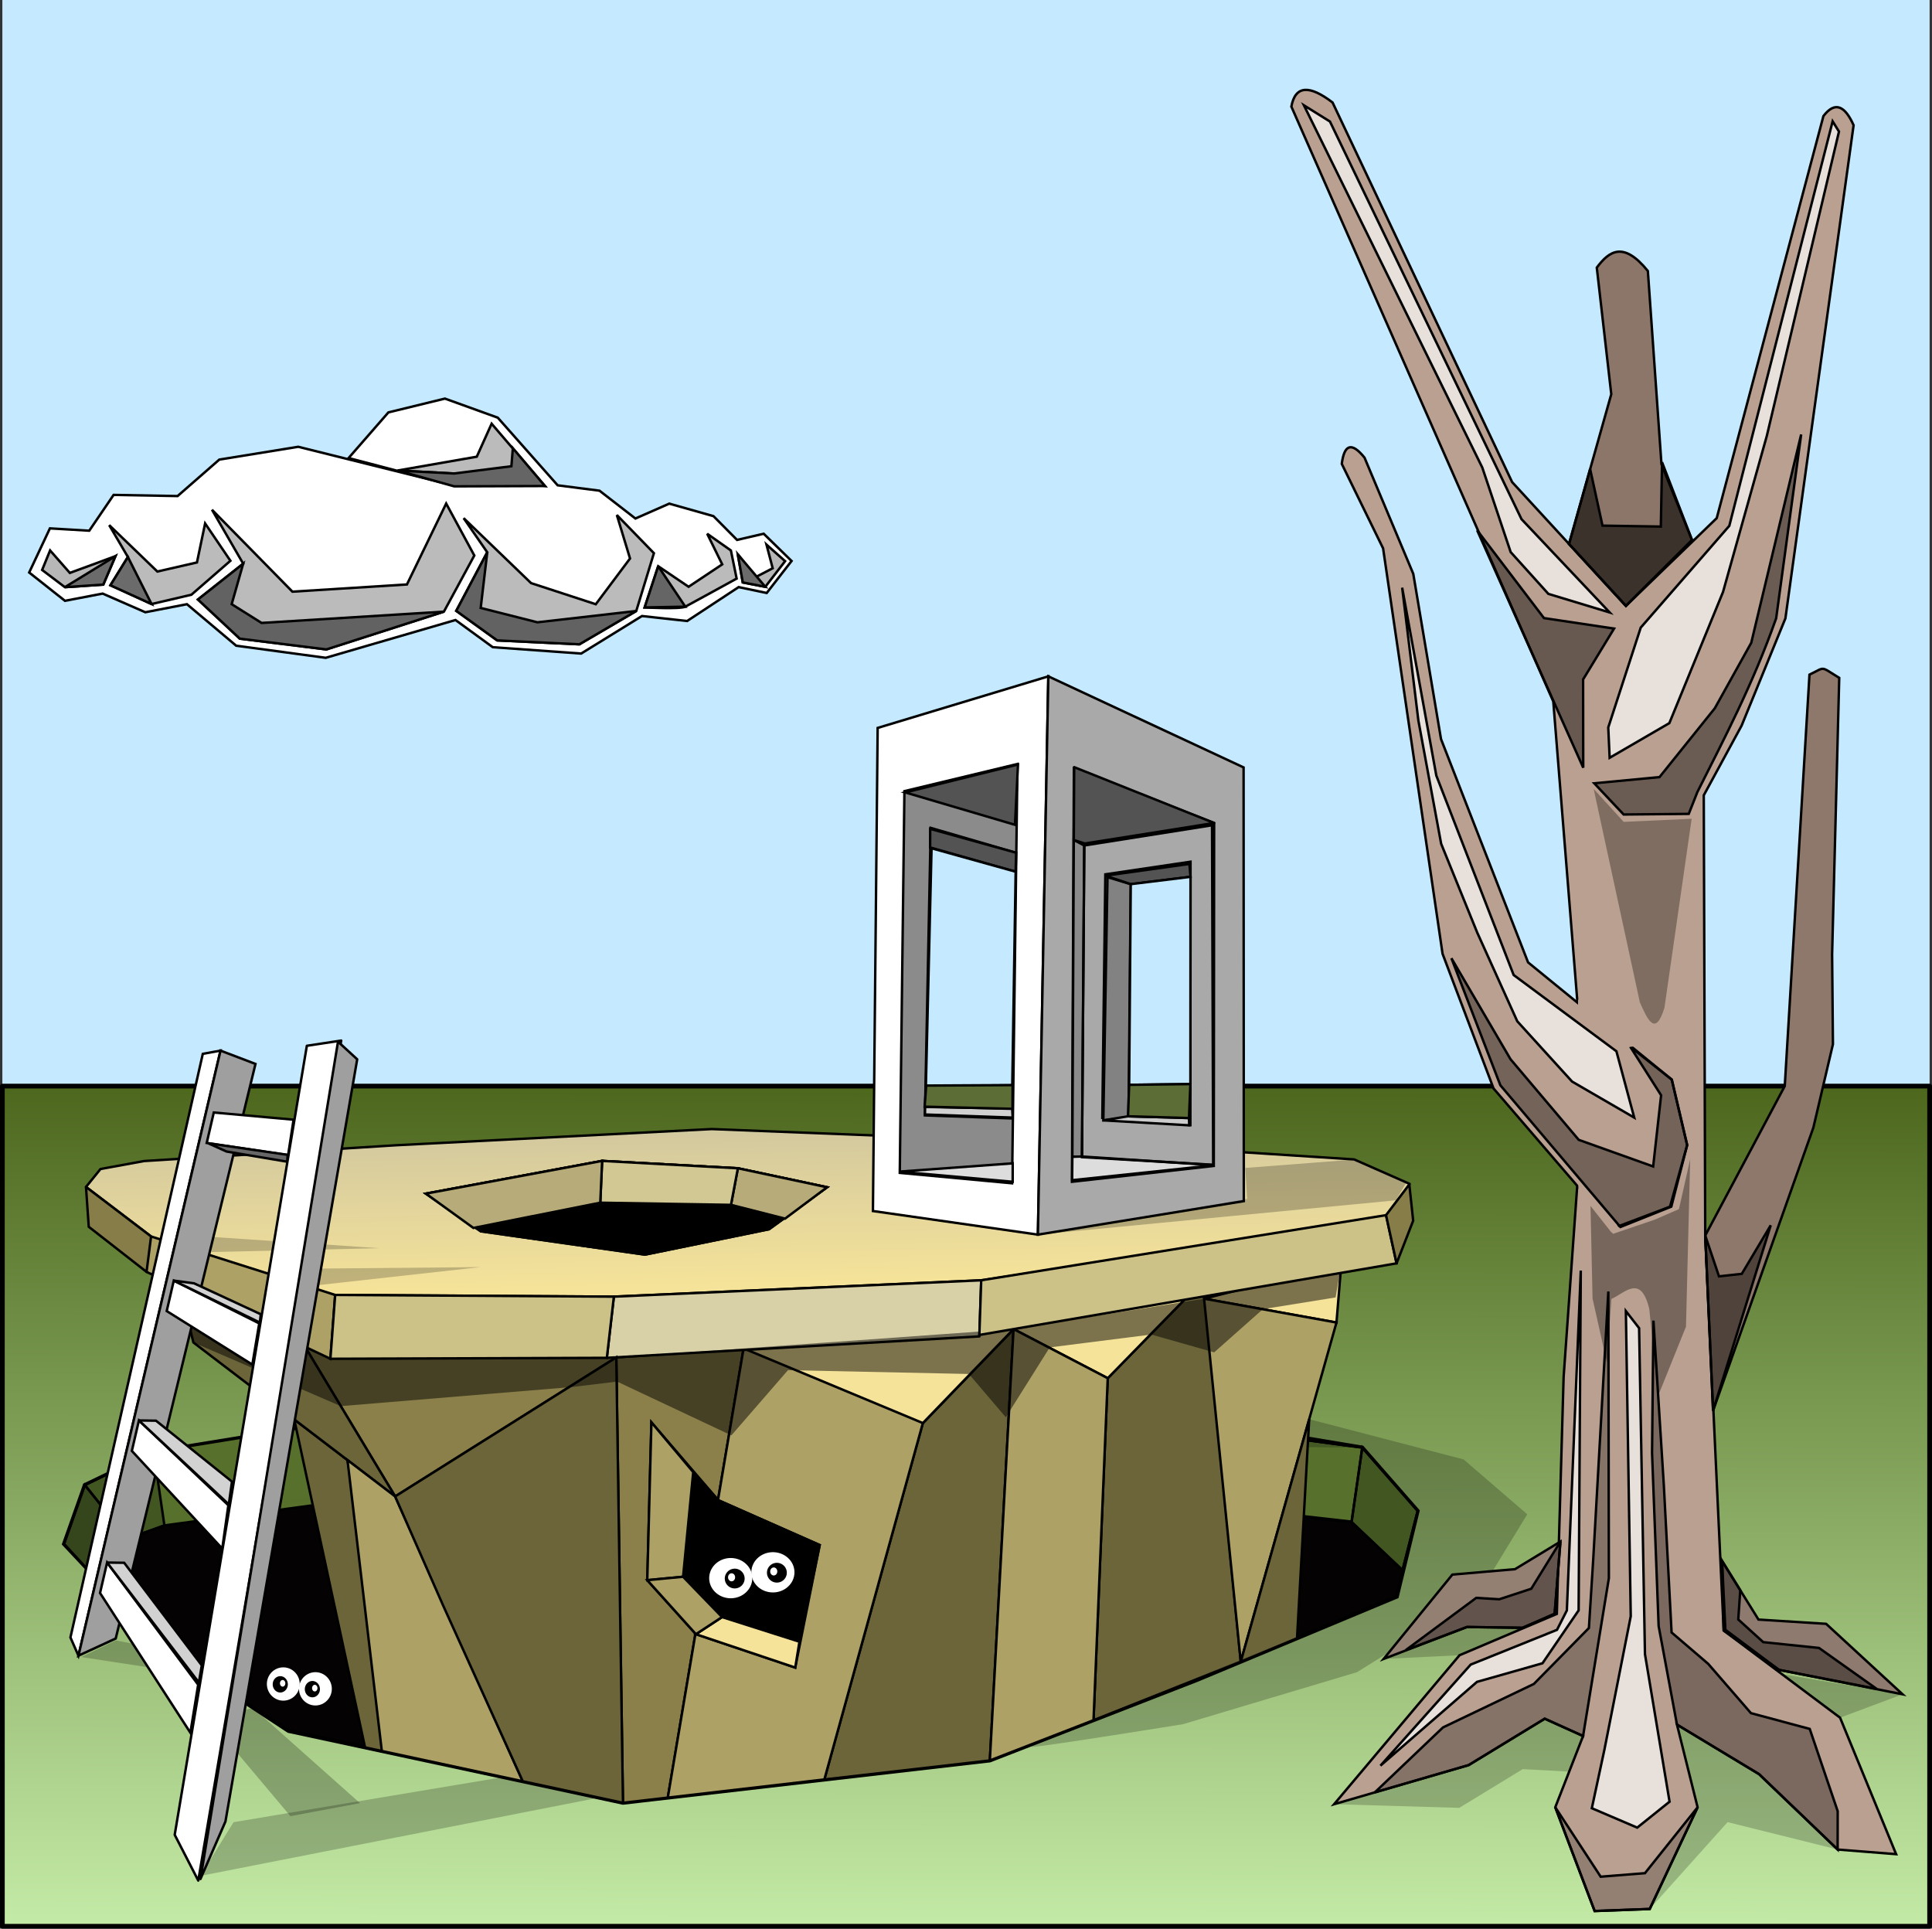
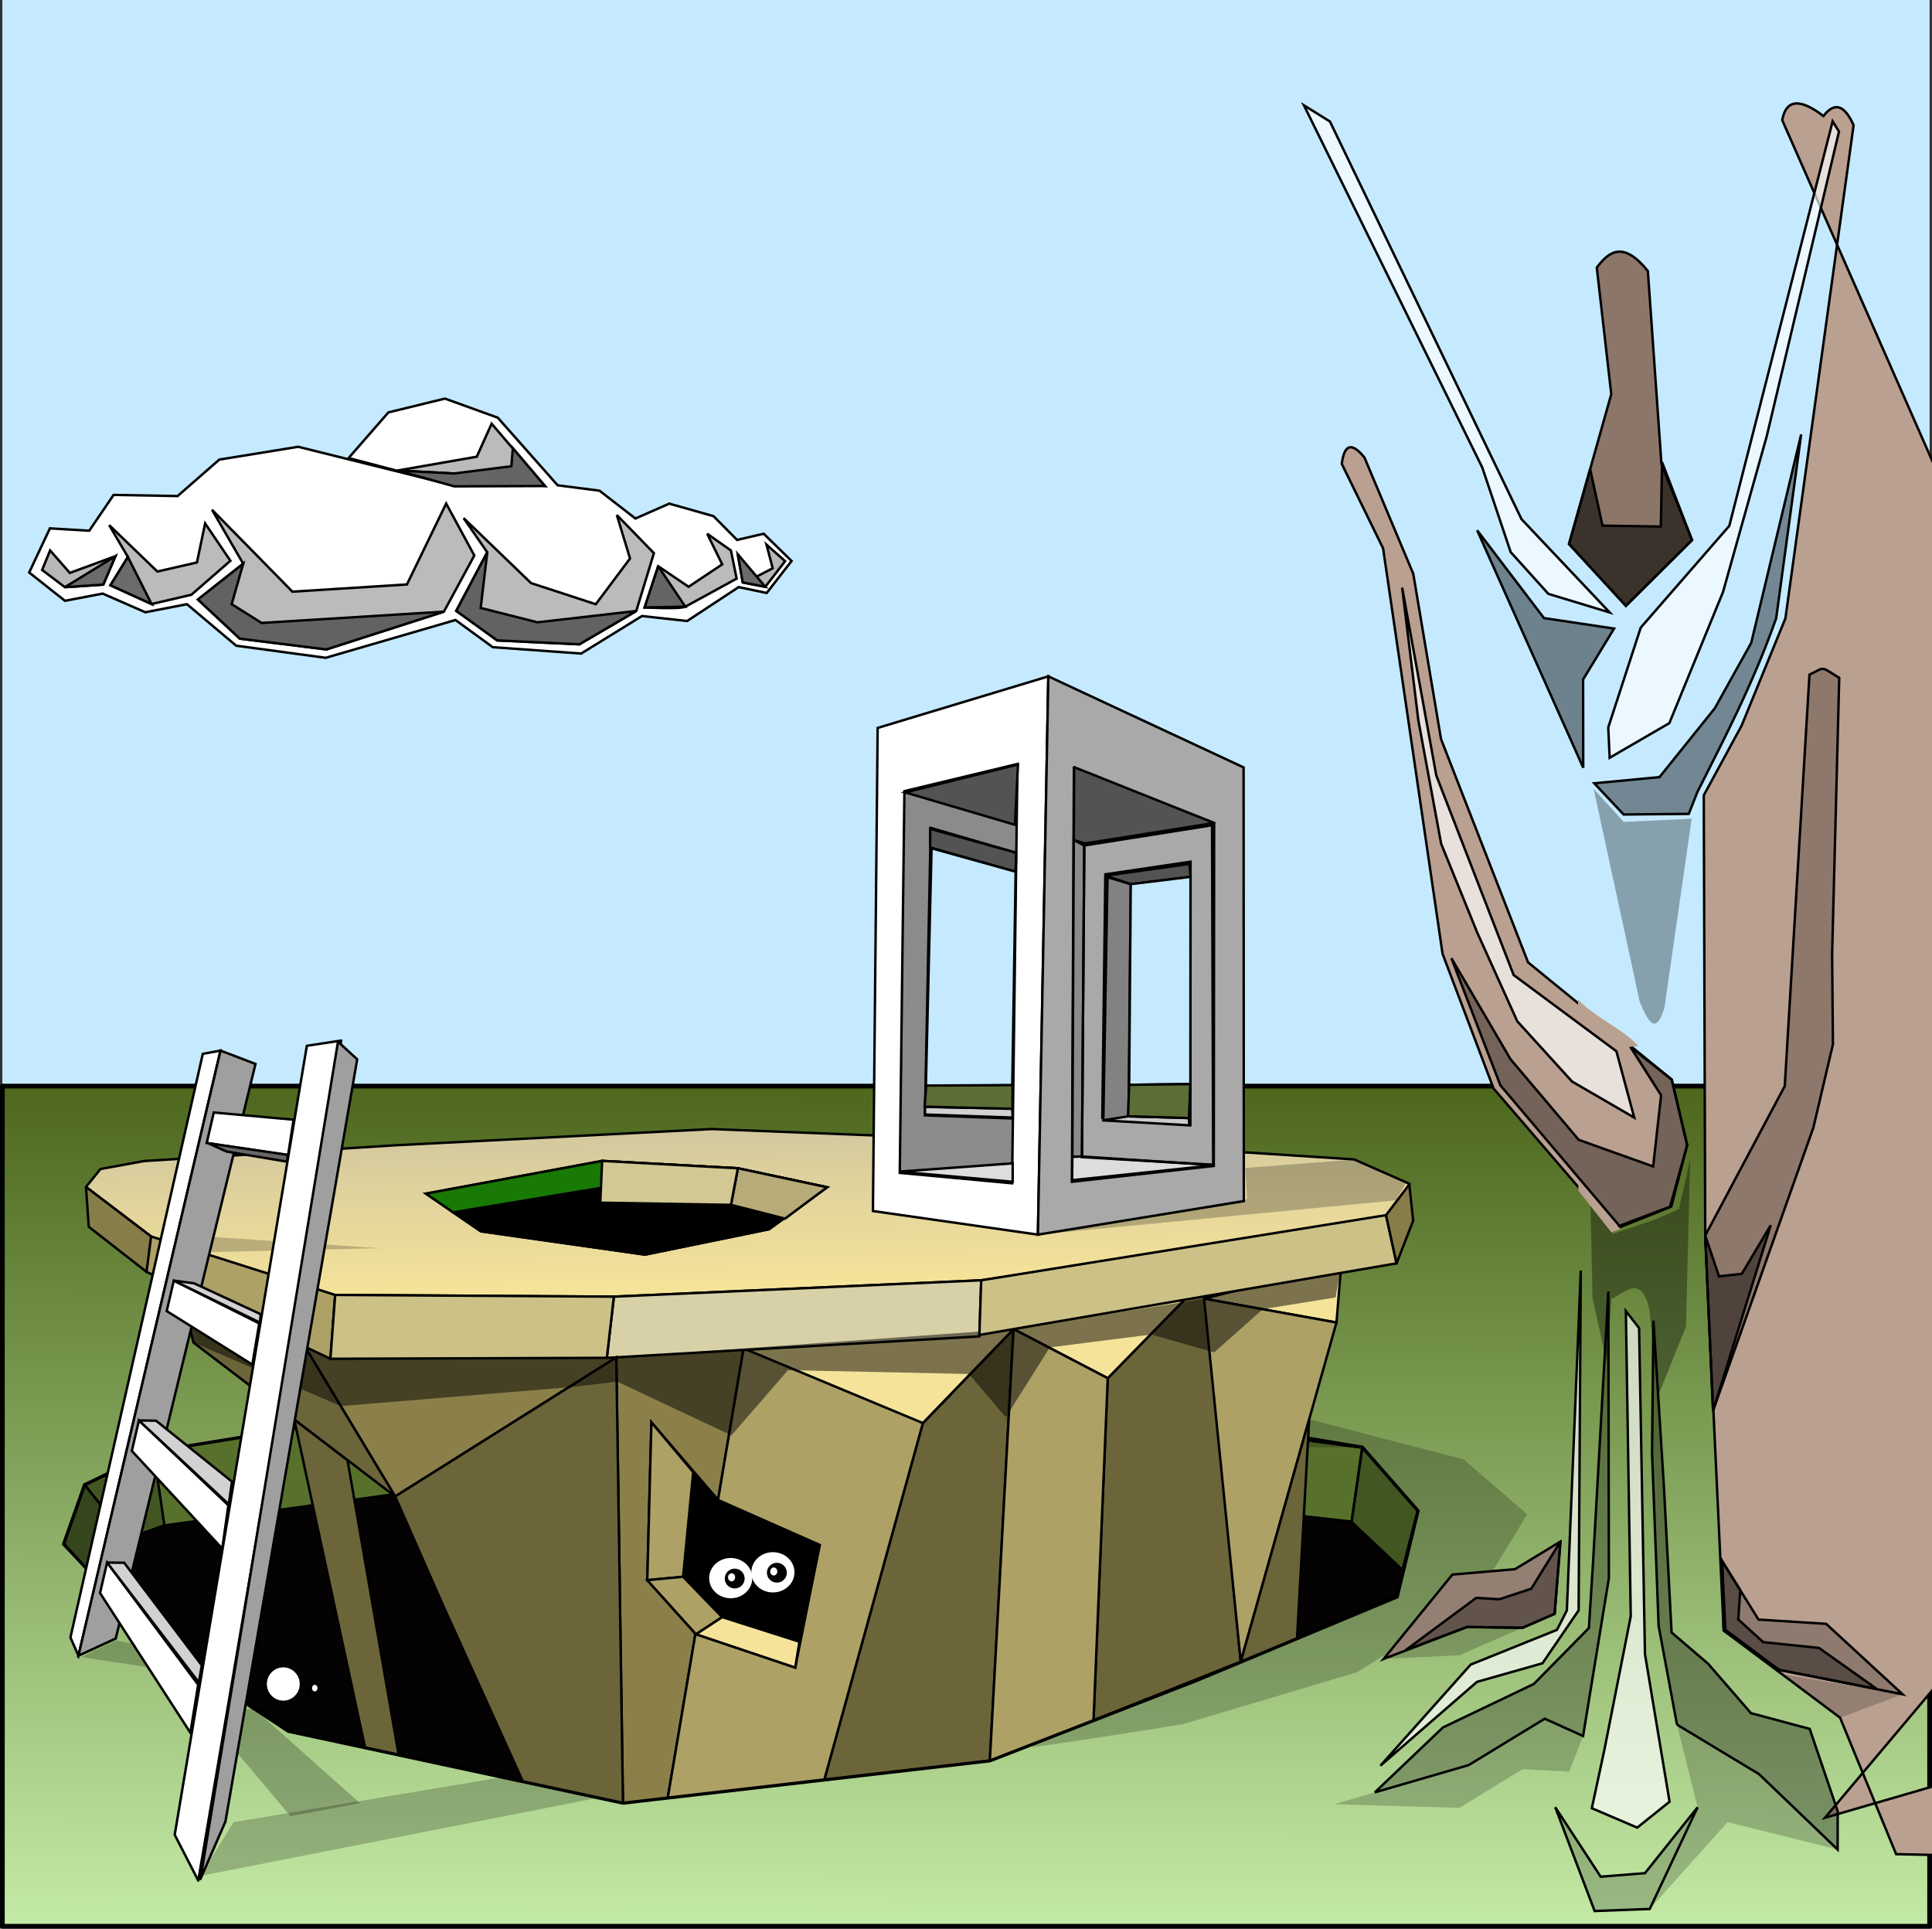
<svg xmlns="http://www.w3.org/2000/svg" xmlns:ns1="http://www.inkscape.org/namespaces/inkscape" xmlns:ns2="http://sodipodi.sourceforge.net/DTD/sodipodi-0.dtd" xmlns:xlink="http://www.w3.org/1999/xlink" width="210.002mm" height="209.625mm" viewBox="0 0 210.002 209.625" version="1.1" id="svg630" ns1:version="1.2.2 (b0a8486, 2022-12-01)" ns2:docname="planet bizz1.svg" ns1:export-filename="planet bizz1.png" ns1:export-xdpi="130.62761" ns1:export-ydpi="130.62761">
  <rect x="0" y="0" width="210.002" height="209.625" fill="#333333" stroke="none" />
  <ns2:namedview id="namedview632" pagecolor="#505050" bordercolor="#eeeeee" borderopacity="1" ns1:showpageshadow="0" ns1:pageopacity="0" ns1:pagecheckerboard="0" ns1:deskcolor="#505050" ns1:document-units="mm" showgrid="false" ns1:zoom="1.0438173" ns1:cx="396.62112" ns1:cy="396.14211" ns1:window-width="1920" ns1:window-height="1052" ns1:window-x="0" ns1:window-y="0" ns1:window-maximized="1" ns1:current-layer="layer1" />
  <defs id="defs627">
    <linearGradient ns1:collect="always" id="linearGradient37552">
      <stop style="stop-color:#f5e399;stop-opacity:1;" offset="0" id="stop37548" />
      <stop style="stop-color:#a5a5a5;stop-opacity:1;" offset="1" id="stop37550" />
    </linearGradient>
    <linearGradient ns1:collect="always" id="linearGradient37544">
      <stop style="stop-color:#c2e9a5;stop-opacity:1;" offset="0" id="stop37540" />
      <stop style="stop-color:#344c00;stop-opacity:1;" offset="1" id="stop37542" />
    </linearGradient>
    <linearGradient ns1:collect="always" xlink:href="#linearGradient37544" id="linearGradient37546" x1="88.936" y1="208.953" x2="89.237" y2="99.004" gradientUnits="userSpaceOnUse" />
    <linearGradient ns1:collect="always" xlink:href="#linearGradient37552" id="linearGradient37554" x1="81.983" y1="140.076" x2="81.247" y2="100.691" gradientUnits="userSpaceOnUse" />
  </defs>
  <g ns1:label="Calque 1" ns1:groupmode="layer" id="layer1" transform="translate(0.373,-0.375)">
    <rect style="fill:#c5eaff;fill-opacity:1;stroke-width:0.565;stroke-linecap:round;stroke-linejoin:round;paint-order:stroke fill markers" id="rect803" width="209.487" height="118.049" x="-0.116" y="0.375" />
    <rect style="fill:url(#linearGradient37546);fill-opacity:1;stroke:#000000;stroke-width:0.514;stroke-linecap:round;stroke-linejoin:round;stroke-opacity:1;paint-order:stroke fill markers" id="rect805" width="209.487" height="91.319" x="-0.116" y="118.424" />
    <path style="fill:#040203;fill-opacity:1;stroke:#000000;stroke-width:0.425px;stroke-linecap:butt;stroke-linejoin:miter;stroke-opacity:1" d="m 17.102,179.389 13.881,9.126 36.358,7.809 39.877,-4.6 22.537,-8.758 21.706,-9.05 2.264,-9.319 -6.025,-6.884 -21.903,-3.657 -47.824,-4.881 -34.286,4.555 -27.359,4.446 -7.482,3.608 -2.267,6.411 z" id="path1355-3" ns2:nodetypes="ccccccccccccccc" />
    <path style="fill:#000000;fill-opacity:0.046;stroke:#000000;stroke-width:0.265px;stroke-linecap:butt;stroke-linejoin:miter;stroke-opacity:1" d="m 16.329,158.176 3.326,6.731 32.763,-3.847 26.323,-0.914 0.765,-7.524 -26.082,-0.186 z" id="path7458" ns2:nodetypes="ccccccc" />
    <path style="fill:#7fa542;fill-opacity:0.678;stroke:#000000;stroke-width:0.277px;stroke-linecap:butt;stroke-linejoin:miter;stroke-opacity:1" d="m 12.789,174.944 0.719,-7.331 3.989,-1.432 55.944,-7.59 73.089,7.216 5.548,5.244 1.648,-6.455 -6.025,-6.884 -45.815,-6.097 -58.198,2.115 -27.359,4.446 -7.482,3.608 -2.267,6.411 z" id="path1283" ns2:nodetypes="cccccccccccccc" />
    <path style="fill:#6c653a;fill-opacity:1;stroke:#000000;stroke-width:0.265px;stroke-linecap:butt;stroke-linejoin:miter;stroke-opacity:1" d="m 31.613,154.659 7.692,35.643 3.647,0.783 -5.556,-32.014 z" id="path4695" ns2:nodetypes="ccccc" />
    <path style="fill:#f5e399;fill-opacity:1;stroke:#000000;stroke-width:0.265px;stroke-linecap:butt;stroke-linejoin:miter;stroke-opacity:1" d="m 130.504,141.528 14.394,2.595 0.521,-6.339 z" id="path2611" ns2:nodetypes="cccc" />
    <path style="fill:#8b804a;fill-opacity:1;stroke:#000000;stroke-width:0.265px;stroke-linecap:butt;stroke-linejoin:miter;stroke-opacity:1" d="m 42.58,163.026 24.036,-15.114 -35.866,-4.528 z" id="path2292" />
    <path style="fill:#8b804a;fill-opacity:1;stroke:#000000;stroke-width:0.265px;stroke-linecap:butt;stroke-linejoin:miter;stroke-opacity:1" d="m 72.214,195.761 8.238,-48.823 -13.836,0.974 0.725,48.411 z" id="path2538" ns2:nodetypes="ccccc" />
    <path style="fill:none;stroke:#000000;stroke-width:0.265px;stroke-linecap:butt;stroke-linejoin:miter;stroke-opacity:1" d="m 79.505,152.623 31.908,0.261 36.287,4.829 -1.15,8.053 -41.412,-4.686 -26.398,-0.933 z" id="path7460" ns2:nodetypes="ccccccc" />
    <path style="fill:#6c653a;fill-opacity:1;stroke:#000000;stroke-width:0.265px;stroke-linecap:butt;stroke-linejoin:miter;stroke-opacity:1" d="m 89.231,193.788 10.707,-38.737 9.857,-10.218 -2.577,46.889 z" id="path3755" ns2:nodetypes="ccccc" />
    <path style="fill:#6c653a;fill-opacity:1;stroke:#000000;stroke-width:0.265px;stroke-linecap:butt;stroke-linejoin:miter;stroke-opacity:1" d="m 130.43,139.533 -10.396,10.643 v 0 l -1.546,37.169 16.006,-6.354 z" id="path3895" ns2:nodetypes="cccccc" />
    <path style="fill:#f5e399;fill-opacity:1;stroke:#000000;stroke-width:0.265px;stroke-linecap:butt;stroke-linejoin:miter;stroke-opacity:1" d="m 109.796,144.834 20.634,-5.301 -10.396,10.643 z" id="path4860" ns2:nodetypes="cccc" />
    <path style="fill:#6c653a;fill-opacity:1;stroke:#000000;stroke-width:0.265px;stroke-linecap:butt;stroke-linejoin:miter;stroke-opacity:1" d="m 19.029,139.709 1.618,6.582 21.933,16.735 -11.83,-19.642 z" id="path4313" ns2:nodetypes="ccccc" />
-     <path style="fill:#ada166;fill-opacity:1;stroke:#000000;stroke-width:0.265px;stroke-linecap:butt;stroke-linejoin:miter;stroke-opacity:1" d="m 37.397,159.072 3.732,31.622 15.319,3.29 -13.868,-30.957 z" id="path2540" ns2:nodetypes="ccccc" />
    <path style="fill:#ada166;fill-opacity:1;stroke:#000000;stroke-width:0.265px;stroke-linecap:butt;stroke-linejoin:miter;stroke-opacity:1" d="m 14.701,134.214 0.855,4.406 19.985,9.444 0.518,-6.94 -19.181,-7.763 z" id="path4315" ns2:nodetypes="cccccc" />
    <path style="fill:url(#linearGradient37554);fill-opacity:1;stroke:#000000;stroke-width:0.265px;stroke-linecap:butt;stroke-linejoin:round;stroke-opacity:1" d="m 16.048,134.767 20.012,6.357 30.293,0.187 39.929,-1.777 22.567,-3.384 21.734,-3.497 2.267,-3.6 -6.033,-2.66 -21.932,-1.413 -47.886,-1.886 -34.33,1.76 -27.394,1.718 -4.725,0.866 -1.576,1.949 z" id="path1355" ns2:nodetypes="ccccccccccccccc" />
    <path style="fill:#ada166;fill-opacity:1;stroke:#000000;stroke-width:0.265px;stroke-linecap:butt;stroke-linejoin:miter;stroke-opacity:1" d="m 72.214,195.761 17.018,-1.973 10.707,-38.737 9.857,-10.218 -3.717,0.638 -25.627,1.466 z" id="path4691" ns2:nodetypes="ccccccc" />
    <path style="fill:#ada166;fill-opacity:1;stroke:#000000;stroke-width:0.265px;stroke-linecap:butt;stroke-linejoin:miter;stroke-opacity:1" d="m 144.898,144.123 -10.404,36.867 -3.99,-39.461 z" id="path4693" ns2:nodetypes="cccc" />
    <path style="fill:#ada166;fill-opacity:1;stroke:#000000;stroke-width:0.265px;stroke-linecap:butt;stroke-linejoin:miter;stroke-opacity:1" d="m 107.219,191.723 11.269,-4.379 1.546,-37.169 -10.238,-5.342 z" id="path4864" ns2:nodetypes="ccccc" />
    <path style="fill:#6c653a;fill-opacity:1;stroke:#000000;stroke-width:0.265px;stroke-linecap:butt;stroke-linejoin:miter;stroke-opacity:1" d="m 141.932,154.632 -1.323,23.808 -6.115,2.55 z" id="path5053" ns2:nodetypes="cccc" />
    <path style="fill:#f5e399;fill-opacity:1;stroke:#000000;stroke-width:0.265px;stroke-linecap:butt;stroke-linejoin:miter;stroke-opacity:1" d="M 109.796,144.834 99.938,155.051 80.452,146.938 Z" id="path5103" ns2:nodetypes="cccc" />
    <path style="fill:#d8d0a7;fill-opacity:1;stroke:#000000;stroke-width:0.265px;stroke-linecap:butt;stroke-linejoin:round;stroke-opacity:1" d="m 66.353,141.31 -0.764,6.65 40.496,-2.329 0.197,-6.098 z" id="path4321" ns2:nodetypes="ccccc" />
    <path style="fill:#877d49;fill-opacity:1;stroke:#000000;stroke-width:0.265px;stroke-linecap:butt;stroke-linejoin:round;stroke-opacity:1" d="m 8.973,129.385 0.301,4.331 6.283,4.904 0.491,-3.853 z" id="path5222" ns2:nodetypes="ccccc" />
    <path style="fill:#6c653a;fill-opacity:1;stroke:#000000;stroke-width:0.265px;stroke-linecap:butt;stroke-linejoin:miter;stroke-opacity:1" d="m 66.616,147.912 -24.036,15.114 5.19,11.801 8.679,19.157 10.893,2.34 z" id="path4035" ns2:nodetypes="cccccc" />
    <path style="fill:#000000;fill-opacity:0.496;stroke:none;stroke-width:0.265px;stroke-linecap:butt;stroke-linejoin:miter;stroke-opacity:1" d="m 19.029,139.709 16.513,8.355 31.075,-0.151 13.836,-0.974 29.344,-2.104 20.709,-3.305 14.915,-3.744 -0.619,3.608 -7.903,1.273 -5.296,4.697 -6.836,-1.937 -11.037,1.397 -4.775,7.595 -4.013,-4.705 -19.667,-0.414 -6.15,7.088 -12.425,-5.849 -4.877,0.59 -25.156,2.08 -16.018,-6.914 z" id="path7366" ns2:nodetypes="ccccccccccccccccccccc" />
    <path style="fill:#ccc288;fill-opacity:1;stroke:#000000;stroke-width:0.265px;stroke-linecap:butt;stroke-linejoin:miter;stroke-opacity:1" d="m 151.429,137.69 -45.35,7.782 0.203,-5.939 44.003,-7.081 z" id="path4319" ns2:nodetypes="ccccc" />
    <path style="fill:#877d49;fill-opacity:1;stroke:#000000;stroke-width:0.265;stroke-linecap:butt;stroke-linejoin:round;stroke-dasharray:none;stroke-opacity:1" d="m 150.285,132.452 1.144,5.238 1.806,-4.634 -0.422,-3.944 z" id="path4317" ns2:nodetypes="ccccc" />
    <path style="fill:#ccc288;fill-opacity:1;stroke:#000000;stroke-width:0.265px;stroke-linecap:butt;stroke-linejoin:miter;stroke-opacity:1" d="m 36.06,141.123 -0.518,6.94 30.047,-0.103 0.764,-6.65 z" id="path4812" ns2:nodetypes="ccccc" />
    <path style="fill:#167c06;fill-opacity:1;stroke:#000000;stroke-width:0.265px;stroke-linecap:butt;stroke-linejoin:miter;stroke-opacity:1" d="m 79.832,127.358 -14.756,-0.801 -19.152,3.556 5.967,4.096 17.842,2.533 13.485,-2.761 6.305,-4.561 z" id="path8154" />
    <path style="fill:#197905;fill-opacity:1;stroke:#000000;stroke-width:0.265px;stroke-linecap:butt;stroke-linejoin:miter;stroke-opacity:1" d="m 45.924,130.113 19.152,-3.556 14.756,0.801 9.691,2.061 -3.152,2.28 -7.24,-1.82 -14.311,-0.358 -15.913,2.639 z" id="path8432" />
    <path style="fill:#000000;fill-opacity:1;stroke:#000000;stroke-width:0.265px;stroke-linecap:butt;stroke-linejoin:miter;stroke-opacity:1" d="m 48.908,132.161 2.983,2.048 17.842,2.533 13.485,-2.761 3.152,-2.28 -7.24,-1.82 -14.311,-0.358 z" id="path8434" />
    <path style="fill:#b7ac79;fill-opacity:1;stroke:#000000;stroke-width:0.265px;stroke-linecap:butt;stroke-linejoin:miter;stroke-opacity:1" d="m 89.524,129.419 -4.565,3.412 -5.878,-1.498 0.751,-3.976 z" id="path3554" ns2:nodetypes="ccccc" />
    <path style="fill:#d1c894;fill-opacity:1;stroke:#000000;stroke-width:0.265px;stroke-linecap:butt;stroke-linejoin:miter;stroke-opacity:1" d="m 79.832,127.358 -0.751,3.976 -14.207,-0.235 0.202,-4.542 z" id="path3556" ns2:nodetypes="ccccc" />
-     <path style="fill:#b7ac79;fill-opacity:1;stroke:#000000;stroke-width:0.265px;stroke-linecap:butt;stroke-linejoin:miter;stroke-opacity:1" d="m 64.874,131.098 -13.792,2.745 -5.158,-3.731 19.152,-3.556 z" id="path3558" ns2:nodetypes="ccccc" />
    <path style="fill:none;stroke:#000000;stroke-width:0.265px;stroke-linecap:butt;stroke-linejoin:miter;stroke-opacity:1" d="m 88.725,168.308 -11.025,-4.874 -7.267,-8.464 -0.449,17.157 5.287,5.87 10.795,3.628 z" id="path5403" ns2:nodetypes="ccccccc" />
    <path style="fill:#000000;fill-opacity:1;stroke:#000000;stroke-width:0.265px;stroke-linecap:butt;stroke-linejoin:miter;stroke-opacity:1" d="m 86.524,178.814 -10.655,-3.393 -3.266,-3.542 0.946,-13.104 4.151,4.66 11.025,4.874 z" id="path5405" />
    <path style="fill:#ada166;fill-opacity:1;stroke:#000000;stroke-width:0.265px;stroke-linecap:butt;stroke-linejoin:miter;stroke-opacity:1" d="m 74.979,160.38 -4.546,-5.409 -0.449,17.157 3.892,-0.373 z" id="path6271" ns2:nodetypes="ccccc" />
    <path style="fill:#f5e399;fill-opacity:1;stroke:#000000;stroke-width:0.265px;stroke-linecap:butt;stroke-linejoin:miter;stroke-opacity:1" d="m 86.524,178.814 -8.411,-2.678 -2.841,1.862 10.795,3.628 z" id="path6273" />
    <path style="fill:#ada166;fill-opacity:1;stroke:#000000;stroke-width:0.265px;stroke-linecap:butt;stroke-linejoin:miter;stroke-opacity:1" d="m 73.877,171.754 -3.892,0.373 5.287,5.87 2.841,-1.862 z" id="path6344" ns2:nodetypes="ccccc" />
    <path style="fill:#000000;fill-opacity:0.38;stroke:#000000;stroke-width:0.265px;stroke-linecap:butt;stroke-linejoin:miter;stroke-opacity:1" d="m 6.58,168.194 2.267,-6.411 4.661,5.829 -0.719,7.331 z" id="path7454" />
    <path style="fill:#000000;fill-opacity:0.24;stroke:#000000;stroke-width:0.265px;stroke-linecap:butt;stroke-linejoin:miter;stroke-opacity:1" d="m 8.847,161.784 7.482,-3.608 1.168,8.005 -3.989,1.432 z" id="path7456" ns2:nodetypes="ccccc" />
    <path style="fill:#000000;fill-opacity:0.242;stroke:#000000;stroke-width:0.265px;stroke-linecap:butt;stroke-linejoin:miter;stroke-opacity:1" d="m 147.701,157.713 -1.171,8.095 5.548,5.244 1.648,-6.455 z" id="path7462" ns2:nodetypes="ccccc" />
    <path style="fill:#ffffff;fill-opacity:1;stroke:#000000;stroke-width:0.265px;stroke-linecap:butt;stroke-linejoin:miter;stroke-opacity:1" d="M 21.671,114.92 7.283,178.351 8.152,180.332 23.597,114.568 Z" id="path7788" ns2:nodetypes="ccccc" />
    <path style="fill:#9f9f9f;fill-opacity:1;stroke:#000000;stroke-width:0.265px;stroke-linecap:butt;stroke-linejoin:miter;stroke-opacity:1" d="m 23.597,114.568 v 0 0 l 3.8,1.448 -15.191,62.45 -4.053,1.866 z" id="path7790" />
    <path style="fill:#ffffff;fill-opacity:1;stroke:#000000;stroke-width:0.265px;stroke-linecap:butt;stroke-linejoin:miter;stroke-opacity:1" d="m 11.269,170.212 -0.768,3.31 9.819,15.187 0.847,-5.221 z" id="path7957" ns2:nodetypes="ccccc" />
    <path style="fill:#d2d2d2;fill-opacity:1;stroke:#000000;stroke-width:0.265px;stroke-linecap:butt;stroke-linejoin:miter;stroke-opacity:1" d="m 11.269,170.212 1.856,0.025 8.437,11.154 -0.32,1.858 -9.973,-13.037 v 0" id="path7959" ns2:nodetypes="cccccc" />
    <path style="fill:#ffffff;fill-opacity:1;stroke:#000000;stroke-width:0.265px;stroke-linecap:butt;stroke-linejoin:miter;stroke-opacity:1" d="m 14.727,154.767 -0.768,3.31 9.825,10.621 0.663,-4.713 z" id="path7957-3" ns2:nodetypes="ccccc" />
    <path style="fill:#d2d2d2;fill-opacity:1;stroke:#000000;stroke-width:0.265px;stroke-linecap:butt;stroke-linejoin:miter;stroke-opacity:1" d="m 14.727,154.767 1.856,0.025 8.258,6.622 -0.342,2.477 -9.772,-9.125 v 0" id="path7959-5" ns2:nodetypes="cccccc" />
    <path style="fill:#ffffff;fill-opacity:1;stroke:#000000;stroke-width:0.265px;stroke-linecap:butt;stroke-linejoin:miter;stroke-opacity:1" d="m 18.517,139.566 -0.768,3.31 9.305,5.819 0.751,-4.476 z" id="path7957-6" ns2:nodetypes="ccccc" />
    <path style="fill:#d2d2d2;fill-opacity:1;stroke:#000000;stroke-width:0.265px;stroke-linecap:butt;stroke-linejoin:miter;stroke-opacity:1" d="m 18.517,139.566 2.204,0.295 7.255,3.364 -0.11,0.897 -9.349,-4.555 v 0" id="path7959-2" ns2:nodetypes="cccccc" />
    <path style="fill:#ffffff;fill-opacity:1;stroke:#000000;stroke-width:0.265px;stroke-linecap:butt;stroke-linejoin:miter;stroke-opacity:1" d="m 22.865,121.295 -0.768,3.31 8.846,1.329 0.593,-3.859 z" id="path7957-9" ns2:nodetypes="ccccc" />
    <path style="fill:#676767;fill-opacity:1;stroke:#000000;stroke-width:0.265px;stroke-linecap:butt;stroke-linejoin:miter;stroke-opacity:1" d="m 22.254,124.638 8.639,1.257 -0.045,0.749 -6.599,-1.108 z" id="path7959-1" ns2:nodetypes="ccccc" />
    <path style="fill:#ffffff;fill-opacity:1;stroke:#000000;stroke-width:0.265px;stroke-linecap:butt;stroke-linejoin:miter;stroke-opacity:1" d="m 112.443,134.569 -17.932,-2.565 0.514,-52.509 18.552,-5.605 z" id="path8684" ns2:nodetypes="ccccc" />
    <path style="fill:#a9a9a9;fill-opacity:1;stroke:#000000;stroke-width:0.265px;stroke-linecap:butt;stroke-linejoin:miter;stroke-opacity:1" d="m 134.825,130.927 -22.382,3.642 1.134,-60.68 21.225,9.899 z" id="path8682" ns2:nodetypes="ccccc" />
    <g id="g3843" ns2:insensitive="true" style="display:none" ns1:label="pdfg">
      <path style="fill:none;stroke:#000000;stroke-width:0.265px;stroke-linecap:butt;stroke-linejoin:miter;stroke-opacity:1" d="m -10.867,118.122 -24.304,-0.676" id="path10241" />
      <path style="fill:none;stroke:#000000;stroke-width:0.265px;stroke-linecap:butt;stroke-linejoin:miter;stroke-opacity:1" d="m -23.263,105.646 -1.194,22.311" id="path10243" />
    </g>
    <g id="g3847" ns2:insensitive="true" style="display:none" ns1:label="pdfd">
      <path style="fill:none;stroke:#000000;stroke-width:0.265px;stroke-linecap:butt;stroke-linejoin:miter;stroke-opacity:1" d="m 207.711,108.44 0.744,17.951" id="path10245" />
      <path style="fill:none;stroke:#000000;stroke-width:0.265px;stroke-linecap:butt;stroke-linejoin:miter;stroke-opacity:1" d="M 216.093,118.571 201.73,118.029" id="path10247" />
    </g>
    <path style="fill:none;stroke:#000000;stroke-width:0.265px;stroke-linecap:butt;stroke-linejoin:miter;stroke-opacity:1" d="m 131.599,89.828 -15.244,-5.938 -0.208,44.935 15.414,-1.721 z" id="path10320" ns2:nodetypes="ccccc" />
    <g id="g18776" style="fill:#8b8b8b;fill-opacity:1">
      <path style="fill:#8b8b8b;fill-opacity:1;stroke:#000000;stroke-width:0.265px;stroke-linecap:butt;stroke-linejoin:miter;stroke-opacity:1" d="m 110.221,83.412 -0.585,45.577 -12.207,-1.133 0.505,-41.491 z" id="path10322" ns2:nodetypes="ccccc" />
      <path style="fill:#8b8b8b;fill-opacity:1;stroke:#000000;stroke-width:0.265px;stroke-linecap:butt;stroke-linejoin:miter;stroke-opacity:1" d="m 117.484,92.271 -1.142,-0.596 -0.155,34.432 1.048,0.04 z" id="path12936" />
    </g>
    <g id="g18768" style="fill:#dddddd;fill-opacity:1">
      <path style="fill:#dddddd;fill-opacity:1;stroke:#000000;stroke-width:0.265px;stroke-linecap:butt;stroke-linejoin:miter;stroke-opacity:1" d="m 97.343,127.723 12.362,-0.903 -0.004,2.004 z" id="path10328" ns2:nodetypes="cccc" />
      <path style="fill:#dddddd;fill-opacity:1;stroke:#000000;stroke-width:0.265px;stroke-linecap:butt;stroke-linejoin:miter;stroke-opacity:1" d="m 131.666,127.022 -14.452,-0.945 -1.027,0.031 -0.023,2.544 z" id="path10330" ns2:nodetypes="ccccc" />
    </g>
    <path style="fill:none;stroke:#000000;stroke-width:0.265px;stroke-linecap:butt;stroke-linejoin:miter;stroke-opacity:1" d="m 131.371,90.074 -13.887,2.197 -0.25,33.876 14.261,0.831 z" id="path10332" ns2:nodetypes="ccccc" />
    <path style="fill:none;stroke:#000000;stroke-width:0.265px;stroke-linecap:butt;stroke-linejoin:miter;stroke-opacity:1" d="m 109.907,93.019 -9.115,-2.661 -0.627,31.25 9.406,0.33 z" id="path10541" ns2:nodetypes="ccccc" />
    <path style="fill:none;stroke:#000000;stroke-width:0.265px;stroke-linecap:butt;stroke-linejoin:miter;stroke-opacity:1" d="m 119.773,95.407 9.259,-1.37 -0.016,28.629 -9.571,-0.787 z" id="path10543" />
    <path style="fill:#828282;fill-opacity:1;stroke:#000000;stroke-width:0.265px;stroke-linecap:butt;stroke-linejoin:miter;stroke-opacity:1" d="m 120.008,95.717 2.529,0.758 -0.242,25.348 -2.74,0.327 z" id="path11999" ns2:nodetypes="ccccc" />
    <path style="fill:#cccccc;fill-opacity:1;stroke:#000000;stroke-width:0.265px;stroke-linecap:butt;stroke-linejoin:miter;stroke-opacity:1" d="m 119.554,122.15 2.682,-0.444 6.63,0.19 0.022,0.792 z" id="path12001" ns2:nodetypes="ccccc" />
    <g id="g19511" style="fill:#535353;fill-opacity:1">
      <g id="g18764" style="fill:#535353;fill-opacity:1">
        <path style="fill:#535353;fill-opacity:1;stroke:#000000;stroke-width:0.265px;stroke-linecap:butt;stroke-linejoin:miter;stroke-opacity:1" d="m 98.021,86.505 11.929,3.52 0.329,-6.555 z" id="path10324" />
        <path style="fill:#535353;fill-opacity:1;stroke:#000000;stroke-width:0.265;stroke-linecap:butt;stroke-linejoin:round;stroke-dasharray:none;stroke-opacity:1" d="m 131.599,89.828 -14.047,2.23 -1.209,-0.382 0.044,-7.918 z" id="path10326" ns2:nodetypes="ccccc" />
      </g>
      <path style="fill:#535353;fill-opacity:1;stroke:#000000;stroke-width:0.265px;stroke-linecap:butt;stroke-linejoin:miter;stroke-opacity:1" d="m 119.768,95.553 2.769,0.922 6.494,-0.796 -0.119,-1.403 z" id="path11997" ns2:nodetypes="ccccc" />
      <path style="fill:#535353;fill-opacity:1;stroke:#000000;stroke-width:0.265px;stroke-linecap:butt;stroke-linejoin:miter;stroke-opacity:1" d="m 100.728,92.486 9.296,2.637 0.055,-2.061 -9.343,-2.596 z" id="path12003" ns2:nodetypes="ccccc" />
    </g>
    <path style="fill:#d1d1d1;fill-opacity:1;stroke:#000000;stroke-width:0.265px;stroke-linecap:butt;stroke-linejoin:miter;stroke-opacity:1" d="m 109.648,120.87 -9.466,-0.184 -0.014,0.826 9.533,0.336 z" id="path12005" ns2:nodetypes="ccccc" />
    <path style="fill:#c5eaff;fill-opacity:1;stroke:#000000;stroke-width:0.265px;stroke-linecap:butt;stroke-linejoin:miter;stroke-opacity:1" d="m 110.025,95.123 -9.142,-2.547 -0.616,25.848 9.39,-0.085 z" id="path12634" ns2:nodetypes="ccccc" />
    <path style="fill:#5c6d36;fill-opacity:1;stroke:#000000;stroke-width:0.265px;stroke-linecap:butt;stroke-linejoin:miter;stroke-opacity:1" d="m 100.302,118.368 -0.17,2.292 9.549,0.236 0.011,-2.579 z" id="path12774" ns2:nodetypes="ccccc" />
    <path style="fill:#c5eaff;fill-opacity:1;stroke:#000000;stroke-width:0.265px;stroke-linecap:butt;stroke-linejoin:miter;stroke-opacity:1" d="m 129.031,95.679 -6.494,0.796 -0.174,21.811 6.655,-0.08 z" id="path12845" />
    <path style="fill:#5c6d36;fill-opacity:1;stroke:#000000;stroke-width:0.265px;stroke-linecap:butt;stroke-linejoin:miter;stroke-opacity:1" d="m 122.363,118.287 -0.127,3.42 6.63,0.19 0.151,-3.69 z" id="path12847" ns2:nodetypes="ccccc" />
    <path style="fill:#000000;fill-opacity:0.212;stroke:none;stroke-width:0.265px;stroke-linecap:butt;stroke-linejoin:miter;stroke-opacity:1" d="m 22.593,136.46 18.278,-0.416 -18.173,-1.224 z" id="path14220" ns2:nodetypes="cccc" />
-     <path style="fill:#000000;fill-opacity:0.212;stroke:none;stroke-width:0.265px;stroke-linecap:butt;stroke-linejoin:miter;stroke-opacity:1" d="m 33.871,140.094 17.988,-1.996 -17.264,0.155 z" id="path14222" ns2:nodetypes="cccc" />
    <path style="fill:#000000;fill-opacity:0.246;stroke:none;stroke-width:0.265px;stroke-linecap:butt;stroke-linejoin:miter;stroke-opacity:1" d="m 31.194,197.776 -8.662,-10.3 4.561,-1.494 11.664,10.38 z" id="path24498" />
    <g id="g22887" style="fill:#ffffff;fill-opacity:1">
      <path style="fill:#ffffff;fill-opacity:1;stroke:#000000;stroke-width:0.265px;stroke-linecap:butt;stroke-linejoin:round;stroke-opacity:1" d="m 32.98,114.044 -14.363,85.758 2.56,4.974 15.538,-91.301 z" id="path7788-7" ns2:nodetypes="ccccc" />
    </g>
    <path style="fill:#9f9f9f;fill-opacity:1;stroke:#000000;stroke-width:0.265;stroke-linecap:butt;stroke-linejoin:round;stroke-dasharray:none;stroke-opacity:1" d="m 36.367,113.596 v 0 0 l 2.087,1.916 -14.321,82.843 -2.717,6.251 z" id="path7790-5" ns2:nodetypes="ccccccc" />
    <path style="fill:#000000;fill-opacity:0.237;stroke:none;stroke-width:0.265px;stroke-linecap:butt;stroke-linejoin:miter;stroke-opacity:1" d="m 112.443,134.569 38.901,-3.73 1.106,-1.857 -5.495,-2.582 -11.964,0.921 0.197,3.371 z" id="path16653" />
    <path style="fill:#000000;fill-opacity:0.218;stroke:none;stroke-width:0.265px;stroke-linecap:butt;stroke-linejoin:miter;stroke-opacity:1" d="m 21.401,204.27 42.987,-8.441 -9.802,-2.345 -29.572,4.948 z" id="path16657" ns2:nodetypes="ccccc" />
    <path style="fill:#000000;fill-opacity:0.218;stroke:none;stroke-width:0.265px;stroke-linecap:butt;stroke-linejoin:miter;stroke-opacity:1" d="m 8.458,180.481 7.184,1.1 -1.485,-2.526 -1.937,-0.383 z" id="path16659" />
    <path style="fill:#000000;fill-opacity:0.218;stroke:none;stroke-width:0.265px;stroke-linecap:butt;stroke-linejoin:miter;stroke-opacity:1" d="m 111.721,190.258 c 1.127,0 16.493,-2.477 16.493,-2.477 l 18.91,-5.652 12.965,-8.08 5.545,-9.083 -6.922,-5.965 -16.779,-4.369 -0.169,3.034 v 0 l 5.937,0.048 6.025,6.884 -2.264,9.319 -38.609,15.618 v 0 z" id="path16663" ns2:nodetypes="ccccccccccccccc" />
-     <path style="fill:#baa090;fill-opacity:1;stroke:#000000;stroke-width:0.265px;stroke-linecap:butt;stroke-linejoin:miter;stroke-opacity:1" d="m 205.729,201.907 -6.092,-14.833 -12.651,-9.472 -2.006,-42.935 -0.159,-47.85 4.113,-7.574 4.761,-11.657 7.412,-53.6 c -0.935,-2.09 -2.007,-2.657 -3.28,-0.997 L 186.229,56.692 176.358,66.226 163.99,52.775 144.472,11.515 c -2.486,-1.902 -4.045,-1.892 -4.479,0.443 l 28.469,64.653 3.367,41.959 -2.242,31.477 -0.737,25.746 -10.578,4.492 -13.632,16.191 14.625,-4.249 8.271,-5.042 4.167,1.881 -3.023,7.741 4.279,11.28 5.99,-0.222 5.202,-11.051 -2.243,-8.988 8.923,5.386 8.541,8.192 z" id="path23893" ns2:nodetypes="ccccccccccccccccccccccccccccccc" />
+     <path style="fill:#baa090;fill-opacity:1;stroke:#000000;stroke-width:0.265px;stroke-linecap:butt;stroke-linejoin:miter;stroke-opacity:1" d="m 205.729,201.907 -6.092,-14.833 -12.651,-9.472 -2.006,-42.935 -0.159,-47.85 4.113,-7.574 4.761,-11.657 7.412,-53.6 c -0.935,-2.09 -2.007,-2.657 -3.28,-0.997 c -2.486,-1.902 -4.045,-1.892 -4.479,0.443 l 28.469,64.653 3.367,41.959 -2.242,31.477 -0.737,25.746 -10.578,4.492 -13.632,16.191 14.625,-4.249 8.271,-5.042 4.167,1.881 -3.023,7.741 4.279,11.28 5.99,-0.222 5.202,-11.051 -2.243,-8.988 8.923,5.386 8.541,8.192 z" id="path23893" ns2:nodetypes="ccccccccccccccccccccccccccccccc" />
    <path style="fill:#8c7669;fill-opacity:1;stroke:#000000;stroke-width:0.265px;stroke-linecap:butt;stroke-linejoin:miter;stroke-opacity:1" d="m 183.546,59.08 -3.322,-8.244 -1.48,-21.009 c -2.658,-3.271 -4.197,-2.176 -5.553,-0.366 l 1.575,13.76 -4.593,16.281 6.184,6.725 z" id="path24102" ns2:nodetypes="cccccccc" />
    <path style="fill:#8e776b;fill-opacity:1;stroke:#000000;stroke-width:0.265px;stroke-linecap:butt;stroke-linejoin:miter;stroke-opacity:1" d="m 185.832,153.698 10.904,-30.768 2.126,-9.059 -0.09,-9.771 0.774,-30.047 c -2.142,-1.306 -1.453,-1.195 -3.236,-0.349 l -2.686,44.719 -8.644,16.242 z" id="path24104" ns2:nodetypes="ccccccccc" />
    <path style="fill:#baa090;fill-opacity:1;stroke:#000000;stroke-width:0.265px;stroke-linecap:butt;stroke-linejoin:miter;stroke-opacity:1" d="m 181.343,117.718 1.674,7.118 -1.862,6.693 -6.138,2.328 -13.048,-15.177 -5.541,-14.637 -6.464,-44.069 -4.491,-9.182 c 0.258,-2.005 0.997,-2.5 2.473,-0.676 l 5.3,12.631 3.016,17.962 9.461,24.267 z" id="path24106" ns2:nodetypes="ccccccccccccc" />
    <path style="fill:#8e7a6e;fill-opacity:1;stroke:#000000;stroke-width:0.265px;stroke-linecap:butt;stroke-linejoin:miter;stroke-opacity:1" d="m 186.809,170.033 3.959,6.375 7.352,0.464 8.309,7.657 -13.431,-2.653 -5.83,-4.358 z" id="path24110" />
    <path style="fill:#947f73;fill-opacity:1;stroke:#000000;stroke-width:0.265px;stroke-linecap:butt;stroke-linejoin:miter;stroke-opacity:1" d="m 169.24,167.933 -0.629,7.849 -3.489,1.521 -6.037,-0.089 -9.061,3.471 7.469,-9.164 6.805,-0.589 z" id="path24112" />
    <path style="fill:#000000;fill-opacity:0.285;stroke:#000000;stroke-width:0.265px;stroke-linecap:butt;stroke-linejoin:miter;stroke-opacity:1" d="m 171.702,189.066 2.804,-17.154 -0.058,-31.166 -1.648,29.212 -0.464,7.37 -5.983,6.078 -9.88,4.726 -7.404,7.056 10.195,-2.962 8.271,-5.042 z" id="path637" />
    <path style="fill:#000000;fill-opacity:0.343;stroke:#000000;stroke-width:0.265px;stroke-linecap:butt;stroke-linejoin:miter;stroke-opacity:1" d="m 181.908,187.826 -1.993,-10.713 -0.716,-18.81 0.151,-14.388 1.133,17.941 0.84,15.955 3.977,3.407 4.648,5.361 6.39,1.714 3.041,8.944 -0.007,4.166 -8.541,-8.192 -8.923,-5.386" id="path639" />
    <path style="fill:#000000;fill-opacity:0.206;stroke:#000000;stroke-width:0.265px;stroke-linecap:butt;stroke-linejoin:miter;stroke-opacity:1" d="m 184.15,196.814 -5.202,11.051 -5.99,0.222 -4.279,-11.28 4.936,7.55 4.812,-0.383 z" id="path2036" ns2:nodetypes="ccccccc" />
    <path style="fill:#000000;fill-opacity:0.361;stroke:none;stroke-width:0.265px;stroke-linecap:butt;stroke-linejoin:miter;stroke-opacity:1" d="m 172.502,131.084 0.231,10.438 1.557,6.937 0.491,-6.894 c 1.508,-0.69 3.19,-2.734 4.12,1.08 l 0.941,9.486 3.046,-7.559 0.455,-18.192 -1.221,5.417 -2.636,1.147 -4.538,1.542 z" id="path3500" ns2:nodetypes="cccccccccccc" />
    <path style="fill:#000000;fill-opacity:0.319;stroke:none;stroke-width:0.265px;stroke-linecap:butt;stroke-linejoin:miter;stroke-opacity:1" d="m 183.504,89.367 -7.387,0.338 -3.265,-3.578 5.02,23.188 c 0.839,1.882 1.677,3.804 2.674,0.606 z" id="path3724" ns2:nodetypes="cccccc" />
    <g id="g18760">
      <path style="fill:#ffffff;fill-opacity:1;stroke:#000000;stroke-width:0.265px;stroke-linecap:butt;stroke-linejoin:miter;stroke-opacity:1" d="m 48.073,52.93 -16.032,-3.994 -8.578,1.394 -4.535,3.963 -6.952,-0.126 -2.648,3.891 -4.276,-0.253 -2.254,4.797 3.89,3.077 4.097,-0.786 4.636,2.029 4.525,-0.876 5.353,4.511 9.735,1.316 14.103,-4.107 4.05,2.953 9.609,0.692 6.61,-4.08 4.911,0.542 5.598,-3.685 3.05,0.639 2.703,-3.478 -3.031,-2.963 -2.894,0.674 -2.564,-2.585 -4.807,-1.359 -3.678,1.617 -3.902,-3.024 -4.551,-0.586 -6.509,-7.352 -5.743,-2.072 -6.145,1.5 -4.327,4.96 3.269,0.857 z" id="path18575" ns2:nodetypes="ccccccccccccccccccccccccccccccccccc" />
      <path style="fill:#000000;fill-opacity:0.268;stroke:#000000;stroke-width:0.265px;stroke-linecap:butt;stroke-linejoin:miter;stroke-opacity:1" d="m 50.023,56.691 2.567,3.714 -3.369,6.367 4.45,3.211 8.932,0.424 6.183,-3.622 1.919,-6.285 -4.028,-4.145 1.432,4.724 -3.722,4.971 -7.036,-2.297 z" id="path18579" ns2:nodetypes="cccccccccccc" />
      <path style="fill:#000000;fill-opacity:0.268;stroke:#000000;stroke-width:0.265px;stroke-linecap:butt;stroke-linejoin:miter;stroke-opacity:1" d="m 48.124,55.107 3.059,5.646 -3.306,6.102 -12.775,4.105 -9.406,-1.168 -4.554,-4.256 4.92,-3.893 -3.393,-5.861 8.743,8.904 12.448,-0.785 z" id="path18583" ns2:nodetypes="ccccccccccc" />
      <path style="fill:#000000;fill-opacity:0.268;stroke:#000000;stroke-width:0.265px;stroke-linecap:butt;stroke-linejoin:miter;stroke-opacity:1" d="m 71.172,61.919 -1.473,4.48 c 0,0 3.862,0.206 4.419,-0.083 0.556,-0.29 5.58,-3.054 5.58,-3.054 l -0.624,-3.055 -2.578,-1.818 1.634,3.329 -3.655,2.434 z" id="path18585" ns2:nodetypes="ccscccccc" />
      <path style="fill:#000000;fill-opacity:0.268;stroke:#000000;stroke-width:0.265px;stroke-linecap:butt;stroke-linejoin:miter;stroke-opacity:1" d="m 58.861,53.202 c -1.242,-0.127 -9.883,-1.362 -9.883,-1.362 l -6.129,-0.324 8.602,-1.501 1.614,-3.586 z" id="path18587" ns2:nodetypes="cccccc" />
      <path style="fill:#000000;fill-opacity:0.268;stroke:#000000;stroke-width:0.265px;stroke-linecap:butt;stroke-linejoin:miter;stroke-opacity:1" d="m 21.922,57.268 2.75,4.059 -4.243,3.692 -4.325,1.01 -4.474,-2.038 1.899,-3.075 -2.031,-3.463 5.234,5.043 4.303,-0.986 z" id="path18589" ns2:nodetypes="cccccccccc" />
      <path style="fill:#000000;fill-opacity:0.285;stroke:#000000;stroke-width:0.265px;stroke-linecap:butt;stroke-linejoin:miter;stroke-opacity:1" d="m 12.176,60.824 -1.322,3.094 -4.174,0.278 -2.473,-1.872 0.865,-2.121 2.147,2.443 z" id="path18593" ns2:nodetypes="ccccccc" />
      <path style="fill:#000000;fill-opacity:0.285;stroke:#000000;stroke-width:0.265px;stroke-linecap:butt;stroke-linejoin:miter;stroke-opacity:1" d="m 79.823,60.623 0.542,3.059 2.448,0.474 2.151,-2.789 -2.024,-1.8 0.675,2.573 -1.955,1.016 z" id="path18612" />
    </g>
    <path style="fill:#000000;fill-opacity:0.577;stroke:#000000;stroke-width:0.265px;stroke-linecap:butt;stroke-linejoin:miter;stroke-opacity:1" d="m 180.287,50.618 -0.134,6.99 -6.34,-0.102 -1.343,-6.146 -2.296,8.14 6.184,6.725 7.189,-7.147 z" id="path19656" ns2:nodetypes="cccccccc" />
    <path style="fill:#000000;fill-opacity:0.442;stroke:#000000;stroke-width:0.265px;stroke-linecap:butt;stroke-linejoin:miter;stroke-opacity:1" d="m 160.189,58.015 7.261,9.541 7.62,1.141 -3.365,5.525 0.014,9.594 z" id="path19658" />
    <path style="fill:#000000;fill-opacity:0.425;stroke:#000000;stroke-width:0.265px;stroke-linecap:butt;stroke-linejoin:miter;stroke-opacity:1" d="m 195.407,47.598 -5.425,22.642 -3.964,7.123 -6.008,7.476 -7.093,0.673 3.194,3.392 7.078,-0.067 0.94,-2.379 c 2.979,-5.937 6.022,-11.691 8.562,-18.882 z" id="path19660" ns2:nodetypes="cccccccccc" />
    <path style="fill:#000000;fill-opacity:0.386;stroke:#000000;stroke-width:0.265px;stroke-linecap:butt;stroke-linejoin:miter;stroke-opacity:1" d="m 176.835,114.153 4.507,3.565 1.674,7.118 -1.725,6.69 -5.536,2.213 -13.043,-15.401 -5.322,-13.812 6.425,10.978 7.414,8.763 8.09,2.893 0.865,-7.738 z" id="path19662" ns2:nodetypes="cccccccccccc" />
    <path style="fill:#000000;fill-opacity:0.437;stroke:#000000;stroke-width:0.265px;stroke-linecap:butt;stroke-linejoin:miter;stroke-opacity:1" d="m 184.98,134.667 0.852,19.031 6.266,-20.144 -3.144,5.278 -2.479,0.272 z" id="path19666" />
    <path style="fill:#000000;fill-opacity:0.339;stroke:#000000;stroke-width:0.265px;stroke-linecap:butt;stroke-linejoin:miter;stroke-opacity:1" d="m 169.24,167.933 -3.169,5.125 -3.479,1.145 -2.504,-0.153 -7.653,5.673 6.65,-2.509 6.037,0.089 3.489,-1.521 z" id="path19668" />
    <path style="fill:#000000;fill-opacity:0.371;stroke:#000000;stroke-width:0.265px;stroke-linecap:butt;stroke-linejoin:miter;stroke-opacity:1" d="m 186.809,170.033 0.178,7.569 6.011,4.274 10.614,2.065 -6.266,-4.447 -6.062,-0.632 -2.712,-2.462 0.216,-3.178 z" id="path19670" ns2:nodetypes="ccccccccc" />
    <path style="fill:#000000;fill-opacity:0.206;stroke:none;stroke-width:0.265px;stroke-linecap:butt;stroke-linejoin:miter;stroke-opacity:1" d="m 150.024,180.685 8.247,-0.4 6.851,-2.982 -6.037,-0.089 z" id="path19815" />
    <path style="fill:#000000;fill-opacity:0.206;stroke:none;stroke-width:0.265px;stroke-linecap:butt;stroke-linejoin:miter;stroke-opacity:1" d="m 144.639,196.476 13.605,0.398 6.9,-4.211 5.047,0.275 1.512,-3.87 -4.167,-1.881 -8.271,5.042 z" id="path19817" />
    <path style="fill:#000000;fill-opacity:0.206;stroke:none;stroke-width:0.265px;stroke-linecap:butt;stroke-linejoin:miter;stroke-opacity:1" d="m 199.372,201.404 -8.541,-8.192 -8.923,-5.386 2.243,8.988 -5.202,11.051 8.462,-9.441 z" id="path19819" />
    <path style="fill:#000000;fill-opacity:0.206;stroke:none;stroke-width:0.265px;stroke-linecap:butt;stroke-linejoin:miter;stroke-opacity:1" d="m 206.428,184.529 -13.116,-2.191 6.325,4.736 z" id="path19821" />
    <path style="fill:#626262;fill-opacity:1;stroke:#000000;stroke-width:0.265px;stroke-linecap:butt;stroke-linejoin:miter;stroke-opacity:1" d="m 26.061,61.644 -4.92,3.893 4.554,4.256 9.406,1.168 12.775,-4.105 -19.817,1.227 -3.25,-2.041 z" id="path25379" ns2:nodetypes="cccccccc" />
    <path style="fill:#626262;fill-opacity:1;stroke:#000000;stroke-width:0.265px;stroke-linecap:butt;stroke-linejoin:miter;stroke-opacity:1" d="m 52.59,60.404 -3.369,6.367 4.45,3.211 8.932,0.424 6.183,-3.622 -10.747,1.23 -6.162,-1.563 z" id="path25381" ns2:nodetypes="cccccccc" />
    <path style="fill:#656565;fill-opacity:1;stroke:#000000;stroke-width:0.265px;stroke-linecap:butt;stroke-linejoin:miter;stroke-opacity:1" d="m 71.172,61.919 -1.473,4.48 4.419,-0.083 -2.946,-4.397 v 0 0" id="path25383" />
    <path style="fill:#656565;fill-opacity:1;stroke:#000000;stroke-width:0.265px;stroke-linecap:butt;stroke-linejoin:miter;stroke-opacity:1" d="m 42.85,51.516 6.15,1.722 9.861,-0.036 -3.49,-4.116 -0.157,1.965 -6.236,0.79 z" id="path25387" ns2:nodetypes="ccccccc" />
    <path style="fill:#6b6b6b;fill-opacity:1;stroke:#000000;stroke-width:0.265px;stroke-linecap:butt;stroke-linejoin:miter;stroke-opacity:1" d="m 13.528,60.917 -1.899,3.075 4.474,2.038 z" id="path25542" />
    <path style="fill:#6b6b6b;fill-opacity:1;stroke:#000000;stroke-width:0.265px;stroke-linecap:butt;stroke-linejoin:miter;stroke-opacity:1" d="M 12.176,60.824 10.854,63.917 6.679,64.196 Z" id="path25546" />
    <path style="fill:#6b6b6b;fill-opacity:1;stroke:#000000;stroke-width:0.265px;stroke-linecap:butt;stroke-linejoin:miter;stroke-opacity:1" d="m 79.823,60.623 0.542,3.059 2.448,0.474 z" id="path25548" />
    <g id="g44254" transform="matrix(-1.304,0,0,1.485,189.746,-87.531)" style="stroke-width:0.719">
      <g id="g36480" transform="matrix(0.782,0,0,0.748,-5.574,24.385)" style="stroke-width:0.94">
        <path style="fill:#ffffff;fill-opacity:1;stroke:none;stroke-width:0.249;stroke-linecap:round;stroke-linejoin:round;stroke-opacity:1;paint-order:stroke fill markers" id="path36431" ns2:type="arc" ns2:cx="115.67529" ns2:cy="200.96243" ns2:rx="2.2976551" ns2:ry="1.9695649" ns2:start="3.4360297" ns2:end="3.4359773" ns2:arc-type="slice" d="m 113.477,200.391 a 2.298,1.97 0 0 1 2.866,-1.313 2.298,1.97 0 0 1 1.532,2.456 2.298,1.97 0 0 1 -2.865,1.313 2.298,1.97 0 0 1 -1.532,-2.456 l 2.199,0.571 z" />
        <path style="fill:#000000;fill-opacity:1;stroke:none;stroke-width:0.249;stroke-linecap:round;stroke-linejoin:round;stroke-opacity:1;paint-order:stroke fill markers" id="path36431-1" ns2:type="arc" ns2:cx="115.25288" ns2:cy="201.00175" ns2:rx="1.0581793" ns2:ry="0.96722955" ns2:start="3.4360297" ns2:end="3.4359773" ns2:arc-type="slice" d="m 114.24,200.721 a 1.058,0.967 0 0 1 1.32,-0.645 1.058,0.967 0 0 1 0.706,1.206 1.058,0.967 0 0 1 -1.32,0.645 1.058,0.967 0 0 1 -0.706,-1.206 l 1.013,0.281 z" />
        <path style="fill:#ffffff;fill-opacity:1;stroke:none;stroke-width:0.249;stroke-linecap:round;stroke-linejoin:round;stroke-opacity:1;paint-order:stroke fill markers" id="path36431-1-2" ns2:type="arc" ns2:cx="115.58552" ns2:cy="200.87993" ns2:rx="0.37581086" ns2:ry="0.39317191" ns2:start="3.4360297" ns2:end="3.4359773" ns2:arc-type="slice" d="m 115.226,200.766 a 0.376,0.393 0 0 1 0.469,-0.262 0.376,0.393 0 0 1 0.251,0.49 0.376,0.393 0 0 1 -0.469,0.262 0.376,0.393 0 0 1 -0.251,-0.49 l 0.36,0.114 z" />
      </g>
      <g id="g36480-7" transform="matrix(0.782,0,0,0.748,-9.089,23.958)" style="stroke-width:0.94">
        <path style="fill:#ffffff;fill-opacity:1;stroke:none;stroke-width:0.249;stroke-linecap:round;stroke-linejoin:round;stroke-opacity:1;paint-order:stroke fill markers" id="path36431-0" ns2:type="arc" ns2:cx="115.67529" ns2:cy="200.96243" ns2:rx="2.2976551" ns2:ry="1.9695649" ns2:start="3.4360297" ns2:end="3.4359773" ns2:arc-type="slice" d="m 113.477,200.391 a 2.298,1.97 0 0 1 2.866,-1.313 2.298,1.97 0 0 1 1.532,2.456 2.298,1.97 0 0 1 -2.865,1.313 2.298,1.97 0 0 1 -1.532,-2.456 l 2.199,0.571 z" />
        <path style="fill:#000000;fill-opacity:1;stroke:none;stroke-width:0.249;stroke-linecap:round;stroke-linejoin:round;stroke-opacity:1;paint-order:stroke fill markers" id="path36431-1-9" ns2:type="arc" ns2:cx="115.25288" ns2:cy="201.00175" ns2:rx="1.0581793" ns2:ry="0.96722955" ns2:start="3.4360297" ns2:end="3.4359773" ns2:arc-type="slice" d="m 114.24,200.721 a 1.058,0.967 0 0 1 1.32,-0.645 1.058,0.967 0 0 1 0.706,1.206 1.058,0.967 0 0 1 -1.32,0.645 1.058,0.967 0 0 1 -0.706,-1.206 l 1.013,0.281 z" />
        <path style="fill:#ffffff;fill-opacity:1;stroke:none;stroke-width:0.249;stroke-linecap:round;stroke-linejoin:round;stroke-opacity:1;paint-order:stroke fill markers" id="path36431-1-2-3" ns2:type="arc" ns2:cx="115.58552" ns2:cy="200.87993" ns2:rx="0.37581086" ns2:ry="0.39317191" ns2:start="3.4360297" ns2:end="3.4359773" ns2:arc-type="slice" d="m 115.226,200.766 a 0.376,0.393 0 0 1 0.469,-0.262 0.376,0.393 0 0 1 0.251,0.49 0.376,0.393 0 0 1 -0.469,0.262 0.376,0.393 0 0 1 -0.251,-0.49 l 0.36,0.114 z" />
      </g>
    </g>
    <g id="g44254-0" transform="matrix(0.993,0,0,1.228,-50.38,-30.601)" style="stroke-width:0.906">
      <g id="g36480-6" transform="matrix(0.782,0,0,0.748,-5.574,24.385)" style="stroke-width:1.185">
-         <path style="fill:#ffffff;fill-opacity:1;stroke:none;stroke-width:0.314;stroke-linecap:round;stroke-linejoin:round;stroke-opacity:1;paint-order:stroke fill markers" id="path36431-2" ns2:type="arc" ns2:cx="115.67529" ns2:cy="200.96243" ns2:rx="2.2976551" ns2:ry="1.9695649" ns2:start="3.4360297" ns2:end="3.4359773" ns2:arc-type="slice" d="m 113.477,200.391 a 2.298,1.97 0 0 1 2.866,-1.313 2.298,1.97 0 0 1 1.532,2.456 2.298,1.97 0 0 1 -2.865,1.313 2.298,1.97 0 0 1 -1.532,-2.456 l 2.199,0.571 z" />
        <path style="fill:#000000;fill-opacity:1;stroke:none;stroke-width:0.314;stroke-linecap:round;stroke-linejoin:round;stroke-opacity:1;paint-order:stroke fill markers" id="path36431-1-6" ns2:type="arc" ns2:cx="115.25288" ns2:cy="201.00175" ns2:rx="1.0581793" ns2:ry="0.96722955" ns2:start="3.4360297" ns2:end="3.4359773" ns2:arc-type="slice" d="m 114.24,200.721 a 1.058,0.967 0 0 1 1.32,-0.645 1.058,0.967 0 0 1 0.706,1.206 1.058,0.967 0 0 1 -1.32,0.645 1.058,0.967 0 0 1 -0.706,-1.206 l 1.013,0.281 z" />
        <path style="fill:#ffffff;fill-opacity:1;stroke:none;stroke-width:0.314;stroke-linecap:round;stroke-linejoin:round;stroke-opacity:1;paint-order:stroke fill markers" id="path36431-1-2-1" ns2:type="arc" ns2:cx="115.58552" ns2:cy="200.87993" ns2:rx="0.37581086" ns2:ry="0.39317191" ns2:start="3.4360297" ns2:end="3.4359773" ns2:arc-type="slice" d="m 115.226,200.766 a 0.376,0.393 0 0 1 0.469,-0.262 0.376,0.393 0 0 1 0.251,0.49 0.376,0.393 0 0 1 -0.469,0.262 0.376,0.393 0 0 1 -0.251,-0.49 l 0.36,0.114 z" />
      </g>
      <g id="g36480-7-8" transform="matrix(0.782,0,0,0.748,-9.089,23.958)" style="stroke-width:1.185">
        <path style="fill:#ffffff;fill-opacity:1;stroke:none;stroke-width:0.314;stroke-linecap:round;stroke-linejoin:round;stroke-opacity:1;paint-order:stroke fill markers" id="path36431-0-7" ns2:type="arc" ns2:cx="115.67529" ns2:cy="200.96243" ns2:rx="2.2976551" ns2:ry="1.9695649" ns2:start="3.4360297" ns2:end="3.4359773" ns2:arc-type="slice" d="m 113.477,200.391 a 2.298,1.97 0 0 1 2.866,-1.313 2.298,1.97 0 0 1 1.532,2.456 2.298,1.97 0 0 1 -2.865,1.313 2.298,1.97 0 0 1 -1.532,-2.456 l 2.199,0.571 z" />
-         <path style="fill:#000000;fill-opacity:1;stroke:none;stroke-width:0.314;stroke-linecap:round;stroke-linejoin:round;stroke-opacity:1;paint-order:stroke fill markers" id="path36431-1-9-9" ns2:type="arc" ns2:cx="115.25288" ns2:cy="201.00175" ns2:rx="1.0581793" ns2:ry="0.96722955" ns2:start="3.4360297" ns2:end="3.4359773" ns2:arc-type="slice" d="m 114.24,200.721 a 1.058,0.967 0 0 1 1.32,-0.645 1.058,0.967 0 0 1 0.706,1.206 1.058,0.967 0 0 1 -1.32,0.645 1.058,0.967 0 0 1 -0.706,-1.206 l 1.013,0.281 z" />
        <path style="fill:#ffffff;fill-opacity:1;stroke:none;stroke-width:0.314;stroke-linecap:round;stroke-linejoin:round;stroke-opacity:1;paint-order:stroke fill markers" id="path36431-1-2-3-2" ns2:type="arc" ns2:cx="115.58552" ns2:cy="200.87993" ns2:rx="0.37581086" ns2:ry="0.39317191" ns2:start="3.4360297" ns2:end="3.4359773" ns2:arc-type="slice" d="m 115.226,200.766 a 0.376,0.393 0 0 1 0.469,-0.262 0.376,0.393 0 0 1 0.251,0.49 0.376,0.393 0 0 1 -0.469,0.262 0.376,0.393 0 0 1 -0.251,-0.49 l 0.36,0.114 z" />
      </g>
    </g>
    <path style="fill:#baa090;fill-opacity:1;stroke:none;stroke-width:0.265px;stroke-linecap:butt;stroke-linejoin:miter;stroke-opacity:1" d="m 171.184,128.804 0.011,0.983 3.586,4.538 0.96,-0.374 c -1.73,-1.909 -3.084,-3.375 -4.557,-5.147 z" id="path44466" ns2:nodetypes="ccccc" />
    <path style="fill:#baa090;fill-opacity:1;stroke:none;stroke-width:0.265px;stroke-linecap:butt;stroke-linejoin:miter;stroke-opacity:1" d="m 171.151,108.975 0.011,0.983 4.796,4.287 1.755,-0.183 c -1.73,-1.909 -5.089,-3.315 -6.562,-5.087 z" id="path44466-6" ns2:nodetypes="cccccc" />
    <path style="fill:#ffffff;fill-opacity:0.67;stroke:#000000;stroke-width:0.265px;stroke-linecap:butt;stroke-linejoin:miter;stroke-opacity:1" d="m 174.596,66.946 -6.667,-2.022 -4.097,-4.54 -3.086,-9.193 -19.385,-39.367 2.829,1.761 20.82,43.219 z" id="path49016" ns2:nodetypes="cccccccc" />
    <path style="fill:#ffffff;stroke:#000000;stroke-width:0.265px;stroke-linecap:butt;stroke-linejoin:miter;stroke-opacity:1;fill-opacity:0.67" d="m 198.829,13.561 -11.232,43.969 -9.627,11.06 -3.531,10.854 0.152,3.296 6.489,-3.768 5.834,-14.256 4.76,-16.963 7.844,-33.077 z" id="path49020" />
    <path style="fill:#ffffff;stroke:#000000;stroke-width:0.265px;stroke-linecap:butt;stroke-linejoin:miter;stroke-opacity:1;fill-opacity:0.67" d="m 175.326,114.64 -11.169,-8.289 -8.407,-21.678 -3.713,-20.425 1.762,14.444 2.476,13.39 3.927,9.671 4.348,9.627 5.958,6.553 6.754,3.917 z" id="path49022" />
    <path style="fill:#ffffff;stroke:#000000;stroke-width:0.265px;stroke-linecap:butt;stroke-linejoin:miter;stroke-opacity:1;fill-opacity:0.67" d="m 171.453,138.477 -1.514,36.937 -1.071,2.11 -9.38,3.777 -9.811,10.986 10.493,-9.107 7.121,-2.022 3.928,-5.749 z" id="path49024" />
    <path style="fill:#ffffff;stroke:#000000;stroke-width:0.265px;stroke-linecap:butt;stroke-linejoin:miter;stroke-opacity:1;fill-opacity:0.67" d="m 176.353,142.878 0.531,33.173 -2.864,14.503 -1.367,6.36 4.935,2.109 3.514,-2.819 -2.673,-16.036 -0.637,-35.437 z" id="path49026" />
  </g>
</svg>